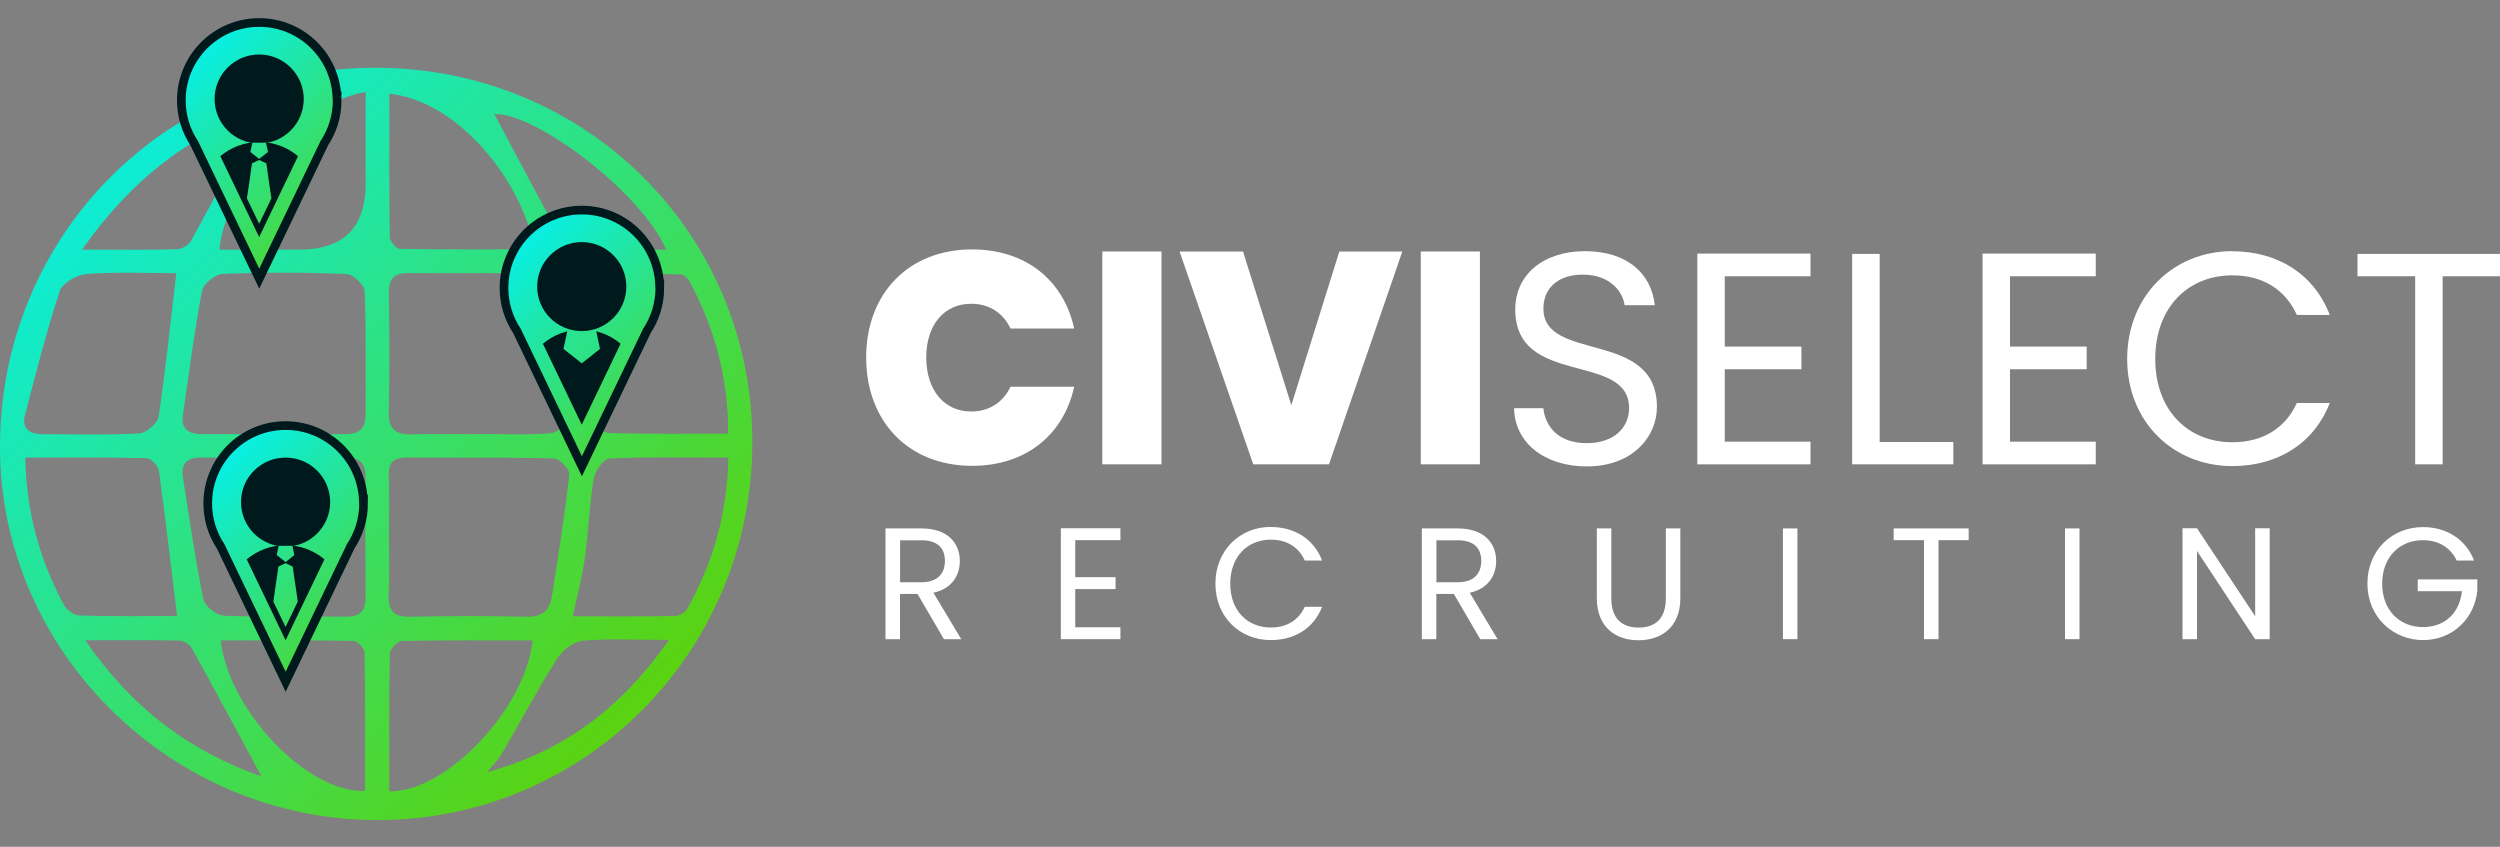
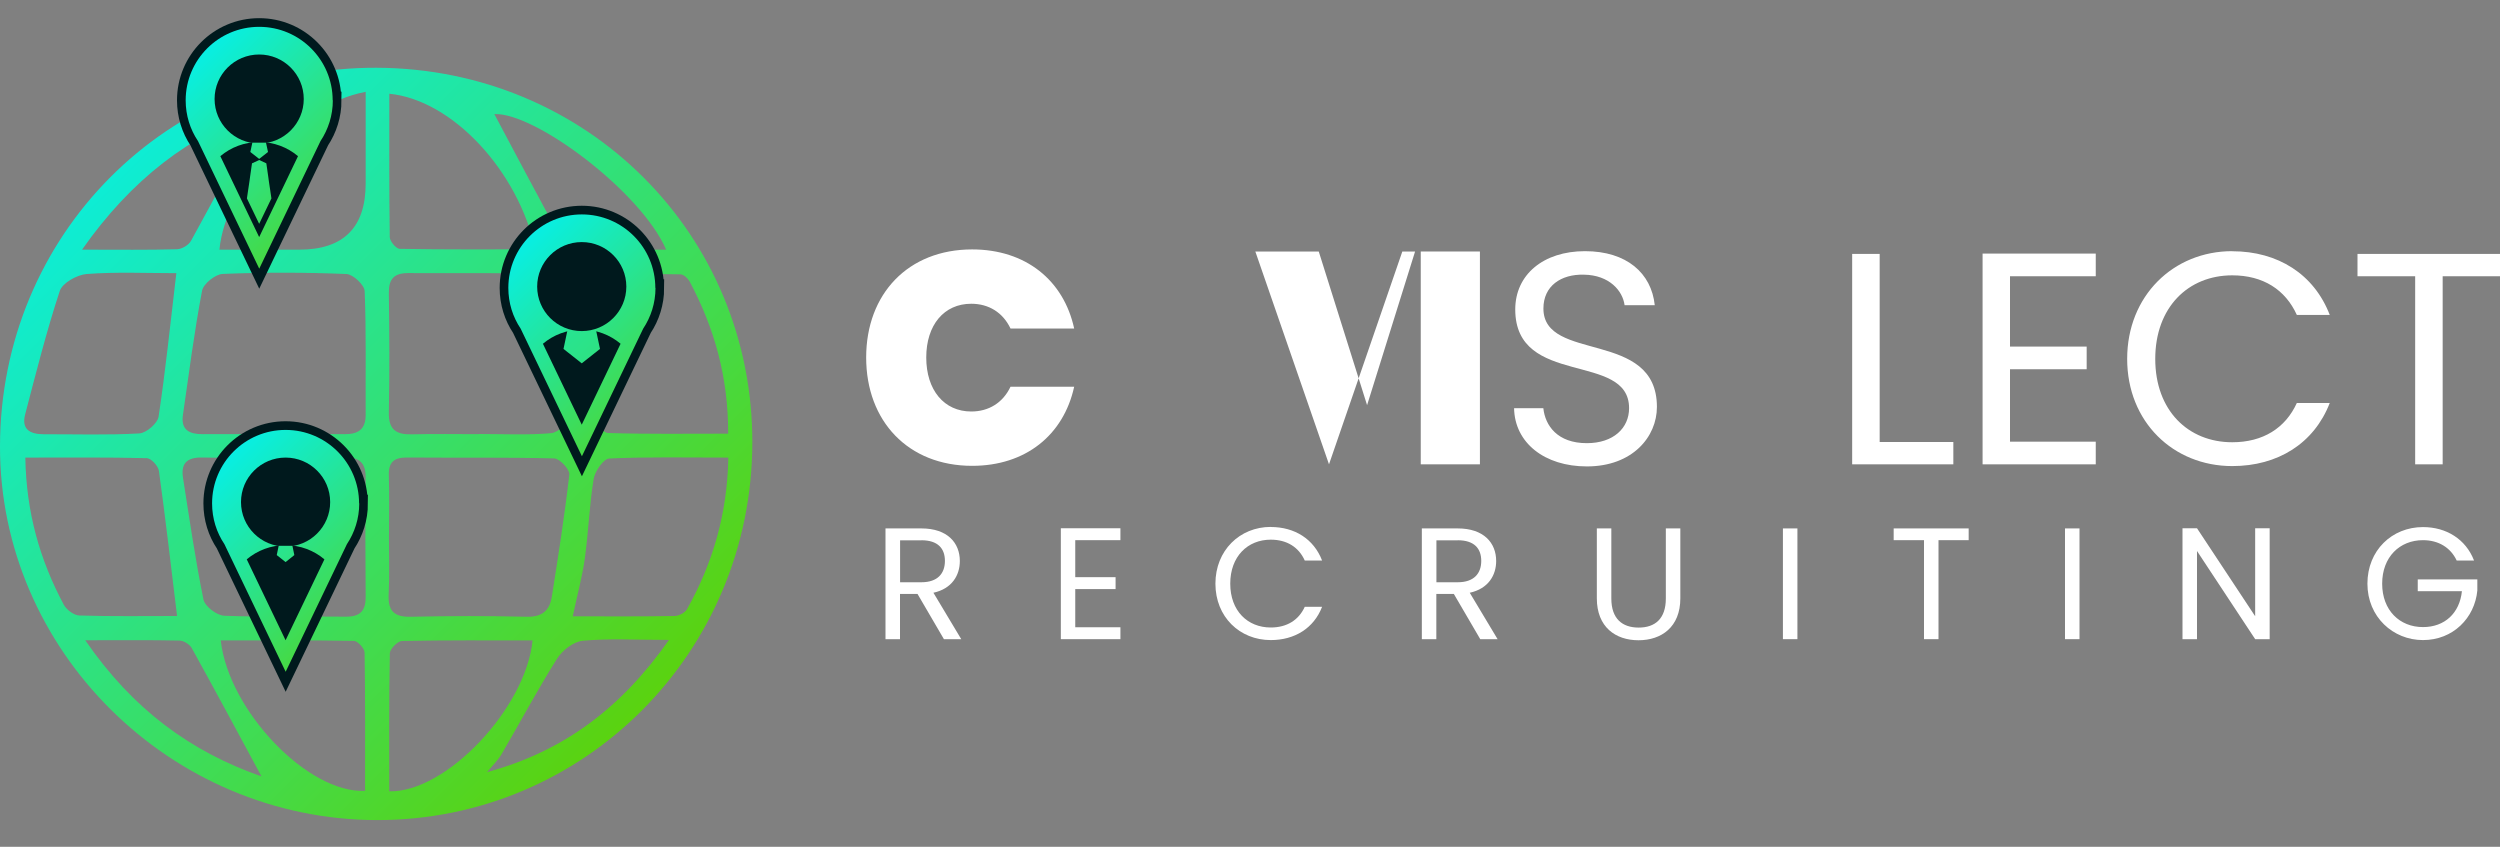
<svg xmlns="http://www.w3.org/2000/svg" xmlns:xlink="http://www.w3.org/1999/xlink" id="a" width="300" height="101.62" viewBox="0 0 300 101.62">
  <rect x="0" y="0" width="300" height="101.62" fill="#808080" stroke="none" />
  <defs>
    <linearGradient id="b" x1="5.38" y1="13.34" x2="78.62" y2="86.58" gradientUnits="userSpaceOnUse">
      <stop offset="0" stop-color="#04f0ed" />
      <stop offset="1" stop-color="#5cd20b" />
    </linearGradient>
    <linearGradient id="c" x1="21.93" y1="6.72" x2="45.13" y2="29.92" xlink:href="#b" />
    <linearGradient id="d" x1="21.93" y1="6.72" x2="45.13" y2="29.92" xlink:href="#b" />
    <linearGradient id="e" x1="20.98" y1="7.67" x2="44.18" y2="30.87" xlink:href="#b" />
    <linearGradient id="f" x1="18.47" y1="10.18" x2="41.67" y2="33.38" xlink:href="#b" />
    <linearGradient id="g" x1="60.64" y1="29.24" x2="83.84" y2="52.44" xlink:href="#b" />
    <linearGradient id="h" x1="60.64" y1="29.24" x2="83.84" y2="52.44" xlink:href="#b" />
    <linearGradient id="i" x1="48.87" y1="20.02" x2="96.86" y2="68.01" xlink:href="#b" />
    <linearGradient id="j" x1="25.09" y1="55.1" x2="48.29" y2="78.3" xlink:href="#b" />
    <linearGradient id="k" x1="25.09" y1="55.1" x2="48.29" y2="78.3" xlink:href="#b" />
    <linearGradient id="l" x1="24.14" y1="56.05" x2="47.34" y2="79.25" xlink:href="#b" />
    <linearGradient id="m" x1="21.64" y1="58.55" x2="44.84" y2="81.75" xlink:href="#b" />
  </defs>
  <g>
    <path d="m90.28,53.18c-.08,25.11-20.15,45.25-45.05,45.23C20.44,98.37-.05,78.05,0,53.54.05,28.21,20.11,8.04,45.17,8.13c25.25.09,45.19,20,45.11,45.05Zm-57.58-1.08c2.89,0,5.77-.02,8.66,0,1.6.01,2.53-.56,2.52-2.33-.03-4.95.08-9.9-.12-14.83-.03-.75-1.4-2.03-2.2-2.06-4.94-.2-9.89-.21-14.83-.01-.88.03-2.32,1.18-2.48,2.01-.94,4.94-1.58,9.94-2.3,14.92-.27,1.84.83,2.31,2.4,2.3,2.78-.02,5.56,0,8.35,0Zm24.77,0s0-.02,0-.02c2.89,0,5.8.15,8.67-.1.84-.07,2.3-1.39,2.24-1.99-.58-5.21-1.38-10.41-2.32-15.57-.12-.66-1.42-1.55-2.2-1.57-4.95-.14-9.91-.04-14.87-.08-1.74-.01-2.36.74-2.33,2.44.07,4.75.1,9.5,0,14.25-.05,2.1.87,2.71,2.78,2.66,2.68-.07,5.37-.02,8.06-.02Zm-24.62,2.82c-2.79,0-5.58.07-8.37-.02-1.79-.06-2.83.46-2.52,2.44.77,4.88,1.47,9.78,2.46,14.62.17.81,1.61,1.9,2.5,1.93,4.85.19,9.71.05,14.57.11,1.75.02,2.41-.72,2.39-2.4-.04-4.76-.05-9.51,0-14.27.02-1.92-.87-2.5-2.67-2.44-2.79.1-5.58.03-8.37.02Zm13.84,9.28s-.01,0-.02,0c0,2.37.09,4.75-.03,7.12-.1,2.01.66,2.74,2.68,2.69,4.64-.1,9.29-.11,13.93,0,1.83.04,2.72-.79,2.97-2.4.77-4.88,1.54-9.76,2.1-14.67.07-.6-1.16-1.92-1.82-1.93-5.88-.15-11.77-.06-17.65-.11-1.57-.01-2.25.56-2.19,2.17.08,2.37.02,4.75.02,7.12Zm-25.54-31.42c-3.59,0-7.19-.17-10.75.1-1.16.09-2.92,1.08-3.23,2.04-1.6,4.86-2.85,9.84-4.15,14.8-.48,1.83.61,2.39,2.24,2.39,3.82-.01,7.65.12,11.46-.1.84-.05,2.19-1.21,2.31-2.01.83-5.48,1.39-11,2.13-17.22Zm66.23,19.26c.02-6.81-1.66-12.66-4.59-18.2-.22-.41-.74-.92-1.14-.92-4.16-.07-8.32-.04-12.38-.04.71,6.09,1.32,11.71,2.09,17.3.09.68,1.03,1.76,1.61,1.78,4.71.15,9.43.08,14.41.08Zm-18.65,21.92c4.41,0,8.3.03,12.2-.04.52,0,1.28-.39,1.52-.83,3.1-5.54,4.83-11.45,4.95-18.18-5.05,0-9.67-.1-14.29.11-.69.03-1.72,1.52-1.87,2.45-.52,3.15-.62,6.36-1.06,9.52-.3,2.19-.9,4.35-1.45,6.96Zm-47.48-.03c-.76-6.2-1.4-11.82-2.18-17.42-.08-.59-.93-1.51-1.44-1.53-4.81-.12-9.62-.07-14.59-.07.11,6.63,1.76,12.31,4.61,17.65.33.61,1.22,1.28,1.87,1.3,3.9.12,7.81.06,11.73.06ZM43.88,11.02c-8.16,1.51-16.8,11.08-17.55,18.94,3.21,0,6.38,0,9.56,0q7.98,0,7.99-7.92c0-3.57,0-7.13,0-11.02Zm2.84.24c0,5.88-.03,11.53.05,17.18,0,.5.76,1.41,1.18,1.42,5.4.1,10.8.06,16.29.06-2.08-9.46-9.99-17.94-17.52-18.67Zm-20.23,65.59c.92,8.41,10.49,18.4,17.32,18.05,0-5.51.03-11.05-.06-16.59,0-.49-.82-1.39-1.27-1.4-5.32-.1-10.63-.06-15.99-.06Zm37.42,0c-5.24,0-10.46-.04-15.67.07-.52.01-1.45.95-1.46,1.48-.11,5.53-.07,11.05-.07,16.56,6.81.17,16.39-9.97,17.2-18.11ZM9.86,29.96c4.44,0,7.92.05,11.39-.05.58-.02,1.39-.5,1.67-1.01,2.84-5.15,5.6-10.35,8.46-15.69-8.66,2.98-15.6,8.31-21.53,16.74Zm70.08,0c-3.05-7.01-15.8-16.5-20.62-16.27,2.56,4.8,5.22,9.86,7.98,14.88.34.61,1.17,1.31,1.8,1.33,3.49.13,6.98.06,10.84.06Zm.34,46.83c-4.05,0-7.22-.19-10.34.1-1.11.1-2.47,1.16-3.1,2.16-2.35,3.73-4.42,7.64-6.65,11.44-.46.79-1.16,1.45-1.75,2.17,9.05-2.46,15.99-7.53,21.84-15.87Zm-70.05.04c5.73,8.33,12.68,13.37,21.15,16.34-2.83-5.23-5.56-10.33-8.37-15.4-.25-.44-.95-.89-1.45-.9-3.47-.08-6.95-.04-11.33-.04Z" fill="url(#b)" />
    <g>
      <path d="m39.92,12.04c0-4.87-3.95-8.82-8.82-8.82s-8.82,3.95-8.82,8.82c0,1.81.54,3.49,1.48,4.89h0l7.35,15.31,7.35-15.31h0c.93-1.4,1.48-3.08,1.48-4.89Z" fill="url(#c)" stroke="#00191d" stroke-miterlimit="10" stroke-width="2.08" />
      <path d="m39.92,12.04c0-4.87-3.95-8.82-8.82-8.82s-8.82,3.95-8.82,8.82c0,1.81.54,3.49,1.48,4.89h0l7.35,15.31,7.35-15.31h0c.93-1.4,1.48-3.08,1.48-4.89Z" fill="url(#d)" />
      <ellipse cx="31.1" cy="11.88" rx="5.35" ry="5.34" fill="#00191d" />
      <path d="m31.1,17.04c-1.77,0-3.4.64-4.66,1.7l4.66,9.71,4.66-9.71c-1.26-1.06-2.88-1.7-4.66-1.7Z" fill="#00191d" />
      <polygon points="32.16 18.24 31.92 17.12 30.28 17.12 30.04 18.24 31.1 19.07 32.16 18.24" fill="url(#e)" />
      <polygon points="31.1 19.2 30.24 19.6 30.13 20.36 30.1 20.58 30.01 21.2 29.95 21.65 29.88 22.13 29.77 22.86 29.63 23.81 31.1 26.86 32.57 23.81 32.43 22.86 32.32 22.13 32.25 21.65 32.19 21.2 32.1 20.58 32.07 20.36 31.96 19.6 31.1 19.2" fill="url(#f)" />
    </g>
    <g>
      <path d="m78.64,34.55c0-4.87-3.95-8.82-8.82-8.82s-8.82,3.95-8.82,8.82c0,1.81.54,3.49,1.48,4.89h0l7.35,15.31,7.35-15.31h0c.93-1.4,1.48-3.08,1.48-4.89Z" fill="url(#g)" stroke="#00191d" stroke-miterlimit="10" stroke-width="2.08" />
      <path d="m78.64,34.55c0-4.87-3.95-8.82-8.82-8.82s-8.82,3.95-8.82,8.82c0,1.81.54,3.49,1.48,4.89h0l7.35,15.31,7.35-15.31h0c.93-1.4,1.48-3.08,1.48-4.89Z" fill="url(#h)" />
      <path d="m69.81,39.55c-1.77,0-3.4.64-4.66,1.7l4.66,9.71,4.66-9.71c-1.26-1.06-2.88-1.7-4.66-1.7Z" fill="#00191d" />
      <polygon points="72 41.87 71.51 39.56 68.11 39.56 67.62 41.87 69.81 43.6 72 41.87" fill="url(#i)" />
      <ellipse cx="69.81" cy="34.39" rx="5.35" ry="5.34" fill="#00191d" />
    </g>
    <g>
      <path d="m43.09,60.41c0-4.87-3.95-8.82-8.82-8.82s-8.82,3.95-8.82,8.82c0,1.81.54,3.49,1.48,4.89h0l7.35,15.31,7.35-15.31h0c.93-1.4,1.48-3.08,1.48-4.89Z" fill="url(#j)" stroke="#00191d" stroke-miterlimit="10" stroke-width="2.08" />
      <path d="m43.09,60.41c0-4.87-3.95-8.82-8.82-8.82s-8.82,3.95-8.82,8.82c0,1.81.54,3.49,1.48,4.89h0l7.35,15.31,7.35-15.31h0c.93-1.4,1.48-3.08,1.48-4.89Z" fill="url(#k)" />
      <ellipse cx="34.27" cy="60.25" rx="5.35" ry="5.34" fill="#00191d" />
      <path d="m34.27,65.42c-1.77,0-3.4.64-4.66,1.7l4.66,9.71,4.66-9.71c-1.26-1.06-2.88-1.7-4.66-1.7Z" fill="#00191d" />
      <polygon points="35.32 66.61 35.09 65.5 33.44 65.5 33.21 66.61 34.27 67.45 35.32 66.61" fill="url(#l)" />
-       <polygon points="34.27 67.58 33.41 67.98 33.3 68.74 33.27 68.96 33.18 69.57 33.11 70.02 33.04 70.51 32.94 71.24 32.8 72.19 34.27 75.24 35.73 72.19 35.6 71.24 35.49 70.51 35.42 70.02 35.35 69.57 35.26 68.96 35.23 68.74 35.12 67.98 34.27 67.58" fill="url(#m)" />
    </g>
  </g>
  <g>
    <path d="m116.66,29.93c6.41,0,10.98,3.69,12.24,9.49h-7.64c-.91-1.92-2.61-2.97-4.71-2.97-3.26,0-5.4,2.54-5.4,6.45s2.14,6.48,5.4,6.48c2.1,0,3.8-1.05,4.71-2.97h7.64c-1.27,5.8-5.83,9.49-12.24,9.49-7.68,0-12.72-5.36-12.72-13s5.04-12.97,12.72-12.97Z" fill="#fff" />
-     <path d="m132.28,30.18h7.1v25.54h-7.1v-25.54Z" fill="#fff" />
-     <path d="m160.71,30.18h7.57l-8.8,25.54h-9.09l-8.84-25.54h7.61l5.8,18.44,5.76-18.44Z" fill="#fff" />
+     <path d="m160.71,30.18h7.57l-8.8,25.54l-8.84-25.54h7.61l5.8,18.44,5.76-18.44Z" fill="#fff" />
    <path d="m170.49,30.18h7.1v25.54h-7.1v-25.54Z" fill="#fff" />
    <path d="m190.42,55.97c-5.07,0-8.66-2.83-8.73-6.99h3.51c.22,2.1,1.7,4.2,5.22,4.2,3.19,0,5.07-1.81,5.07-4.2,0-6.81-13.66-2.46-13.66-11.85,0-4.17,3.37-6.99,8.37-6.99s7.97,2.64,8.37,6.48h-3.62c-.22-1.7-1.81-3.62-4.89-3.66-2.72-.07-4.85,1.34-4.85,4.06,0,6.52,13.62,2.46,13.62,11.81,0,3.59-2.93,7.14-8.4,7.14Z" fill="#fff" />
-     <path d="m217.26,33.15h-10.29v8.44h9.2v2.72h-9.2v8.69h10.29v2.72h-13.58v-25.29h13.58v2.72Z" fill="#fff" />
    <path d="m225.56,30.47v22.57h8.84v2.68h-12.14v-25.25h3.3Z" fill="#fff" />
    <path d="m251.49,33.15h-10.29v8.44h9.2v2.72h-9.2v8.69h10.29v2.72h-13.58v-25.29h13.58v2.72Z" fill="#fff" />
    <path d="m267.87,30.15c5.47,0,9.82,2.75,11.7,7.64h-3.95c-1.38-3.04-4.06-4.75-7.75-4.75-5.29,0-9.24,3.84-9.24,10.03s3.95,10,9.24,10c3.69,0,6.38-1.7,7.75-4.71h3.95c-1.88,4.85-6.23,7.57-11.7,7.57-7.06,0-12.61-5.29-12.61-12.86s5.54-12.93,12.61-12.93Z" fill="#fff" />
    <path d="m282.9,30.47h17.1v2.68h-6.88v22.57h-3.3v-22.57h-6.92v-2.68Z" fill="#fff" />
  </g>
  <g>
    <path d="m110.57,63.41c3.13,0,4.61,1.74,4.61,3.91,0,1.7-.93,3.32-3.17,3.81l3.34,5.57h-2.08l-3.17-5.43h-2.1v5.43h-1.74v-13.29h4.29Zm0,1.43h-2.56v5.03h2.56c1.96,0,2.82-1.07,2.82-2.56s-.84-2.48-2.82-2.48Z" fill="#fff" />
    <path d="m134.45,64.82h-5.42v4.44h4.84v1.43h-4.84v4.58h5.42v1.43h-7.15v-13.31h7.15v1.43Z" fill="#fff" />
    <path d="m152.49,63.24c2.88,0,5.17,1.45,6.16,4.02h-2.08c-.72-1.6-2.14-2.5-4.08-2.5-2.78,0-4.86,2.02-4.86,5.28s2.08,5.26,4.86,5.26c1.95,0,3.36-.9,4.08-2.48h2.08c-.99,2.56-3.28,3.99-6.16,3.99-3.72,0-6.64-2.78-6.64-6.77s2.92-6.81,6.64-6.81Z" fill="#fff" />
    <path d="m174.93,63.41c3.13,0,4.61,1.74,4.61,3.91,0,1.7-.93,3.32-3.17,3.81l3.34,5.57h-2.08l-3.17-5.43h-2.1v5.43h-1.74v-13.29h4.29Zm0,1.43h-2.56v5.03h2.56c1.96,0,2.82-1.07,2.82-2.56s-.84-2.48-2.82-2.48Z" fill="#fff" />
    <path d="m191.62,63.41h1.74v8.41c0,2.44,1.32,3.49,3.28,3.49s3.26-1.05,3.26-3.49v-8.41h1.74v8.39c0,3.45-2.27,5.03-5.02,5.03s-5-1.58-5-5.03v-8.39Z" fill="#fff" />
    <path d="m213.95,63.41h1.74v13.29h-1.74v-13.29Z" fill="#fff" />
    <path d="m227.24,63.41h9v1.41h-3.62v11.88h-1.74v-11.88h-3.64v-1.41Z" fill="#fff" />
    <path d="m247.8,63.41h1.74v13.29h-1.74v-13.29Z" fill="#fff" />
    <path d="m272.36,63.39v13.31h-1.74l-6.98-10.58v10.58h-1.74v-13.31h1.74l6.98,10.56v-10.56h1.74Z" fill="#fff" />
    <path d="m296.88,67.26h-2.08c-.72-1.54-2.17-2.44-4.04-2.44-2.8,0-4.9,2.02-4.9,5.22s2.1,5.21,4.9,5.21c2.61,0,4.4-1.68,4.67-4.31h-5.3v-1.41h7.15v1.33c-.31,3.3-2.92,5.95-6.52,5.95s-6.67-2.78-6.67-6.77,2.94-6.79,6.67-6.79c2.8,0,5.13,1.45,6.12,4Z" fill="#fff" />
  </g>
</svg>